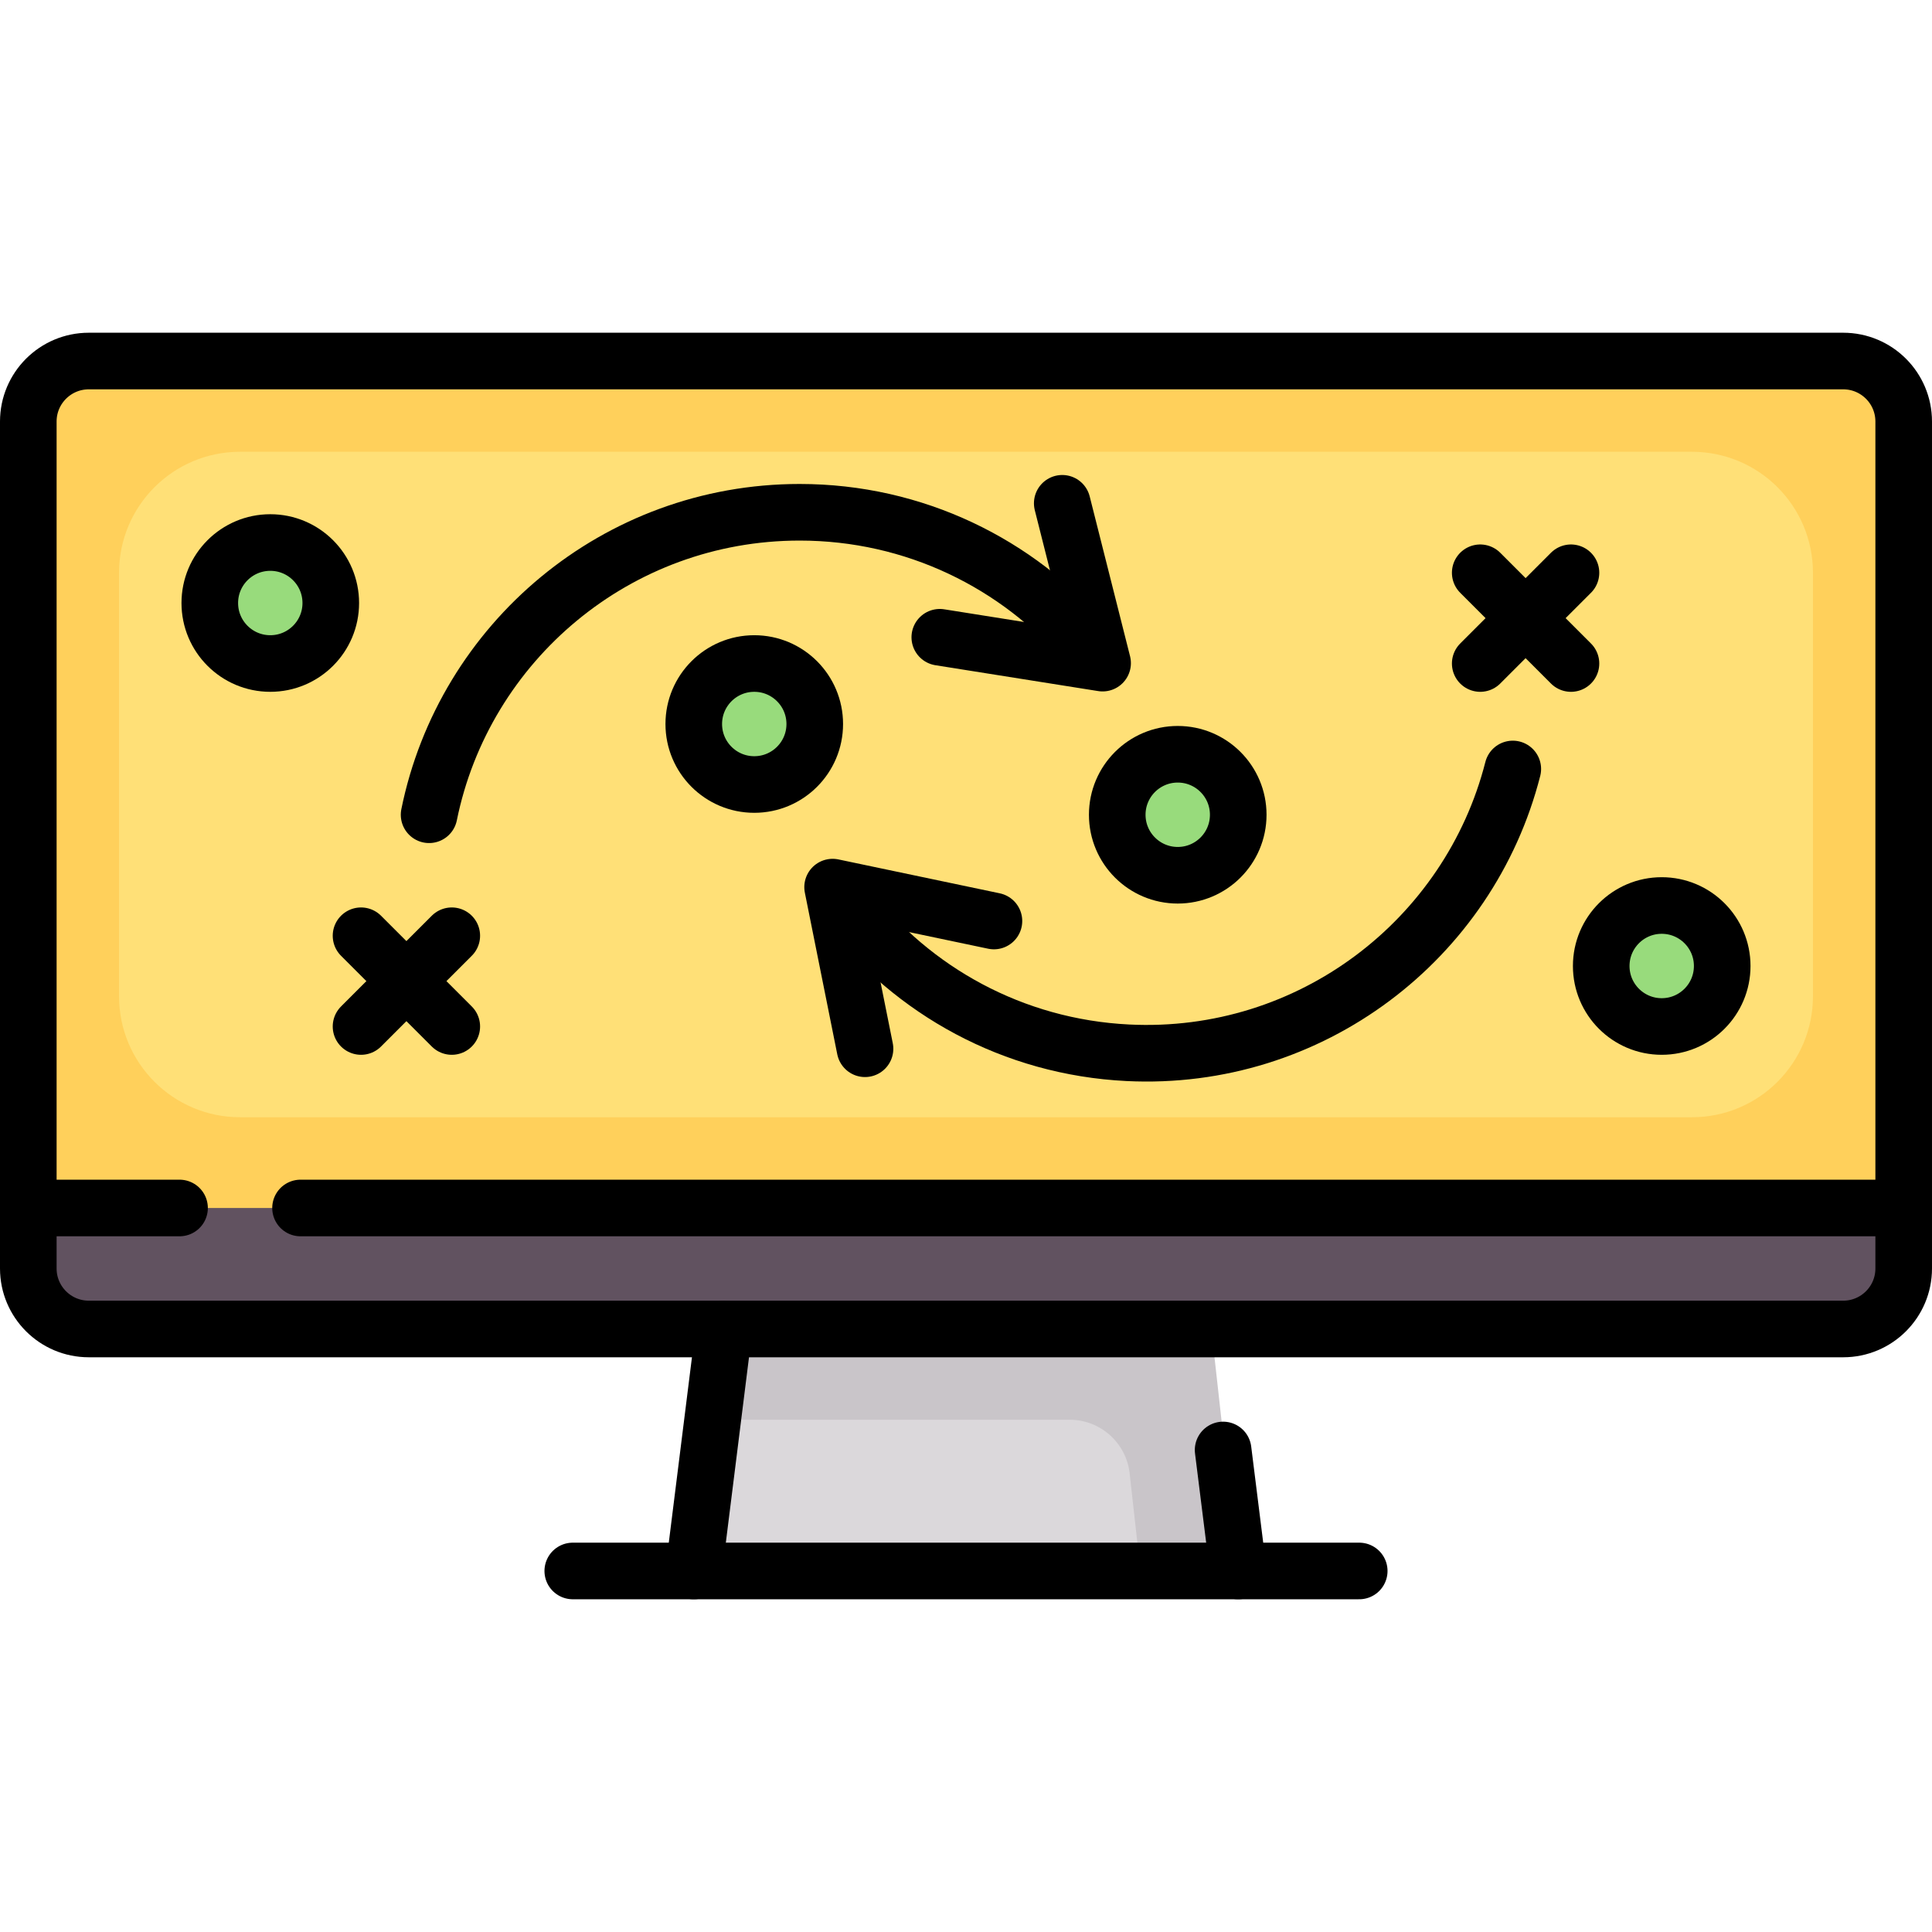
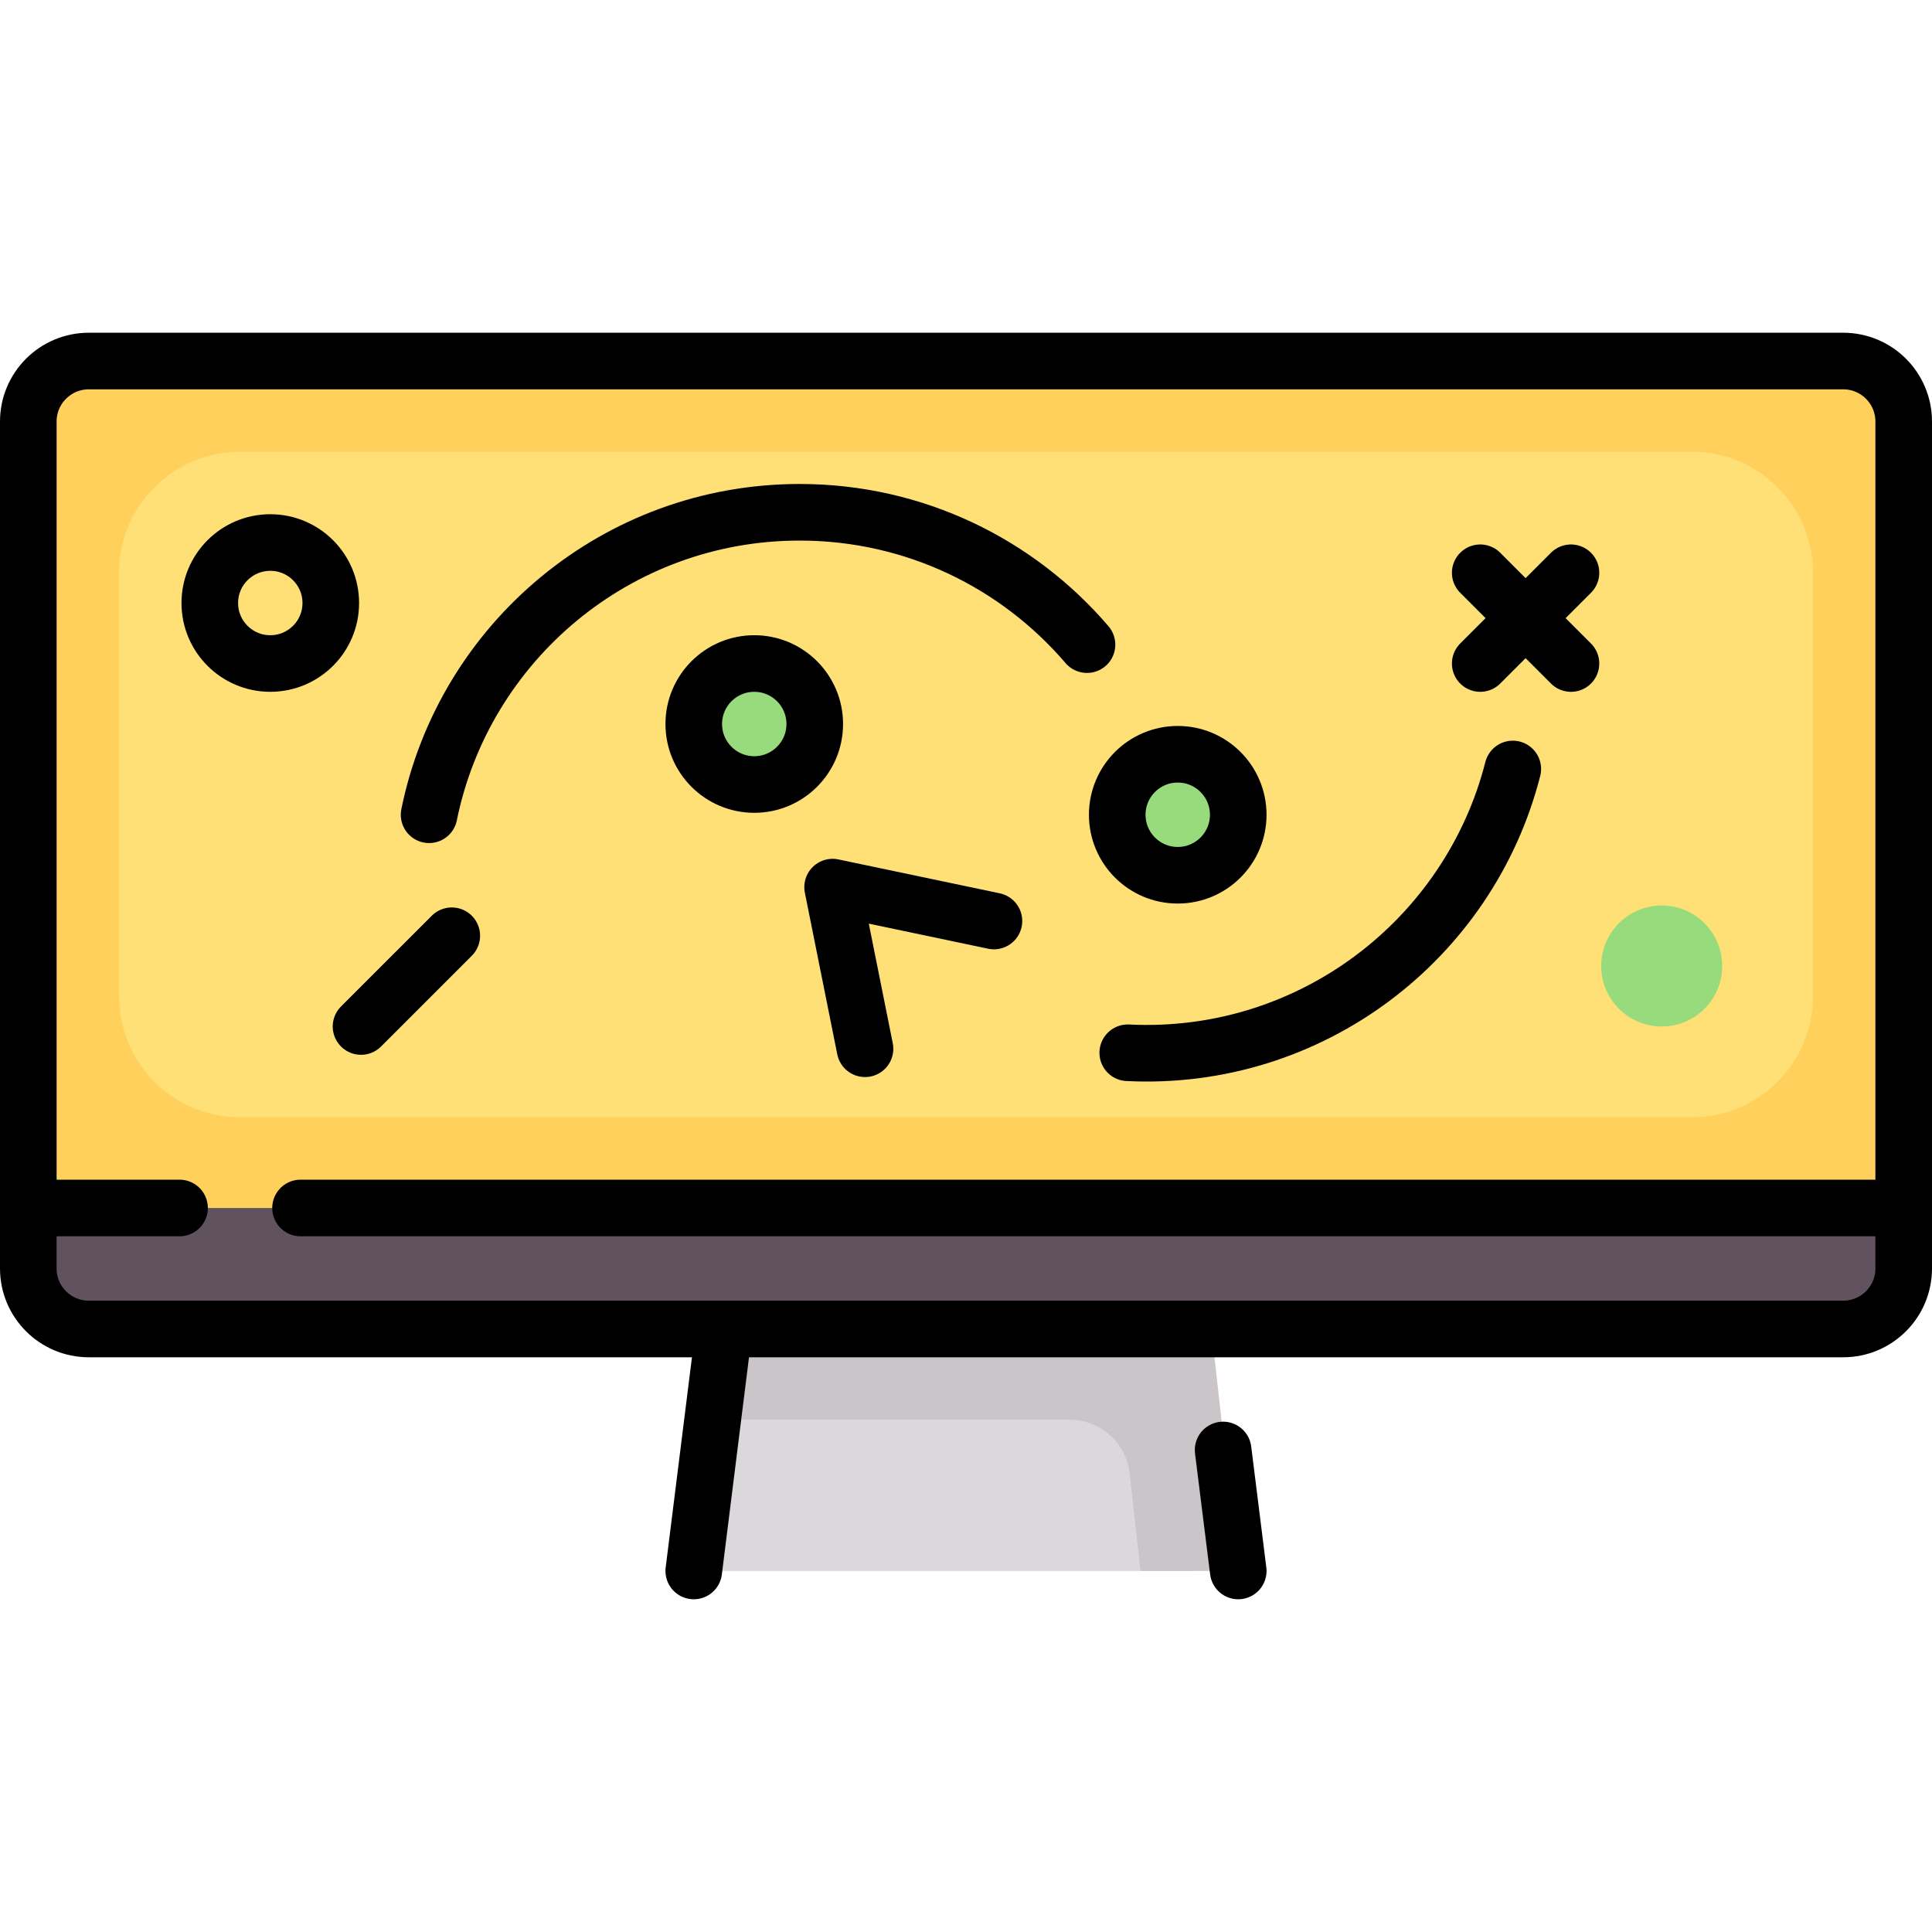
<svg xmlns="http://www.w3.org/2000/svg" version="1.1" id="Capa_1" x="0px" y="0px" viewBox="0 0 512 512" style="enable-background:new 0 0 512 512;" xml:space="preserve" width="512" height="512">
  <g>
    <g>
      <polygon style="fill:#DBD8DB;" points="308.338,344.177 191.871,344.177 183.855,416.323 316.354,416.323 &#09;&#09;" />
      <path style="fill:#C9C5C9;" d="M320.129,344.177H191.871l-3.563,32.065h95.138c8.181,0,15.03,6.13,15.93,14.259l2.867,25.821&#10;&#09;&#09;&#09;h25.902L320.129,344.177z" />
      <path style="fill:#615260;" d="M488.468,95.677H23.532c-8.854,0-16.032,7.178-16.032,16.032v224.452&#10;&#09;&#09;&#09;c0,8.854,7.178,16.032,16.032,16.032h464.935c8.854,0,16.032-7.178,16.032-16.032V111.71&#10;&#09;&#09;&#09;C504.5,102.855,497.322,95.677,488.468,95.677z" />
      <path style="fill:#FFD05B;" d="M7.5,320.129h497V111.71c0-8.854-7.178-16.032-16.032-16.032H23.532&#10;&#09;&#09;&#09;c-8.854,0-16.032,7.178-16.032,16.032V320.129z" />
      <path style="fill:#FFE077;" d="M448.387,296.081H63.613c-17.709,0-32.065-14.356-32.065-32.065V151.79&#10;&#09;&#09;&#09;c0-17.709,14.356-32.065,32.065-32.065h384.774c17.709,0,32.065,14.356,32.065,32.065v112.226&#10;&#09;&#09;&#09;C480.452,281.725,466.096,296.081,448.387,296.081z" />
      <circle style="fill:#98DB7C;" cx="312.113" cy="215.919" r="16.032" />
      <circle style="fill:#98DB7C;" cx="199.887" cy="191.871" r="16.032" />
-       <circle style="fill:#98DB7C;" cx="71.629" cy="159.806" r="16.032" />
      <circle style="fill:#98DB7C;" cx="440.371" cy="256" r="16.032" />
    </g>
    <g>
      <path style="fill:none;stroke:#000000;stroke-width:15;stroke-linecap:round;stroke-linejoin:round;stroke-miterlimit:10;" d="&#10;&#09;&#09;&#09;M488.468,95.677H23.532c-8.854,0-16.032,7.178-16.032,16.032v224.452c0,8.854,7.178,16.032,16.032,16.032h464.935&#10;&#09;&#09;&#09;c8.854,0,16.032-7.178,16.032-16.032V111.71C504.5,102.855,497.322,95.677,488.468,95.677z" />
      <line style="fill:none;stroke:#000000;stroke-width:15;stroke-linecap:round;stroke-linejoin:round;stroke-miterlimit:10;" x1="79.645" y1="320.129" x2="504.5" y2="320.129" />
      <line style="fill:none;stroke:#000000;stroke-width:15;stroke-linecap:round;stroke-linejoin:round;stroke-miterlimit:10;" x1="7.5" y1="320.129" x2="47.581" y2="320.129" />
-       <line style="fill:none;stroke:#000000;stroke-width:15;stroke-linecap:round;stroke-linejoin:round;stroke-miterlimit:10;" x1="151.79" y1="416.323" x2="360.21" y2="416.323" />
      <line style="fill:none;stroke:#000000;stroke-width:15;stroke-linecap:round;stroke-linejoin:round;stroke-miterlimit:10;" x1="191.871" y1="352.194" x2="183.855" y2="416.323" />
      <line style="fill:none;stroke:#000000;stroke-width:15;stroke-linecap:round;stroke-linejoin:round;stroke-miterlimit:10;" x1="324.137" y1="384.258" x2="328.145" y2="416.323" />
      <line style="fill:none;stroke:#000000;stroke-width:15;stroke-linecap:round;stroke-linejoin:round;stroke-miterlimit:10;" x1="95.677" y1="272.032" x2="119.726" y2="247.984" />
-       <line style="fill:none;stroke:#000000;stroke-width:15;stroke-linecap:round;stroke-linejoin:round;stroke-miterlimit:10;" x1="95.677" y1="247.984" x2="119.726" y2="272.032" />
      <line style="fill:none;stroke:#000000;stroke-width:15;stroke-linecap:round;stroke-linejoin:round;stroke-miterlimit:10;" x1="392.274" y1="175.839" x2="416.323" y2="151.79" />
      <line style="fill:none;stroke:#000000;stroke-width:15;stroke-linecap:round;stroke-linejoin:round;stroke-miterlimit:10;" x1="392.274" y1="151.79" x2="416.323" y2="175.839" />
      <circle style="fill:none;stroke:#000000;stroke-width:15;stroke-linecap:round;stroke-linejoin:round;stroke-miterlimit:10;" cx="312.113" cy="215.919" r="16.032" />
      <circle style="fill:none;stroke:#000000;stroke-width:15;stroke-linecap:round;stroke-linejoin:round;stroke-miterlimit:10;" cx="199.887" cy="191.871" r="16.032" />
      <circle style="fill:none;stroke:#000000;stroke-width:15;stroke-linecap:round;stroke-linejoin:round;stroke-miterlimit:10;" cx="71.629" cy="159.806" r="16.032" />
-       <circle style="fill:none;stroke:#000000;stroke-width:15;stroke-linecap:round;stroke-linejoin:round;stroke-miterlimit:10;" cx="440.371" cy="256" r="16.032" />
      <path style="fill:none;stroke:#000000;stroke-width:15;stroke-linecap:round;stroke-linejoin:round;stroke-miterlimit:10;" d="&#10;&#09;&#09;&#09;M113.714,215.919c9.284-45.737,49.721-80.161,98.197-80.161c30.477,0,57.777,13.607,76.155,35.077" />
-       <polyline style="fill:none;stroke:#000000;stroke-width:15;stroke-linecap:round;stroke-linejoin:round;stroke-miterlimit:10;" points="&#10;&#09;&#09;&#09;249.056,168.88 292.202,175.736 281.506,133.379 &#09;&#09;" />
-       <path style="fill:none;stroke:#000000;stroke-width:15;stroke-linecap:round;stroke-linejoin:round;stroke-miterlimit:10;" d="&#10;&#09;&#09;&#09;M400.906,203.787c-11.534,45.222-53.623,77.605-102.041,75.208c-30.44-1.507-57.033-16.447-74.327-38.799" />
+       <path style="fill:none;stroke:#000000;stroke-width:15;stroke-linecap:round;stroke-linejoin:round;stroke-miterlimit:10;" d="&#10;&#09;&#09;&#09;M400.906,203.787c-11.534,45.222-53.623,77.605-102.041,75.208" />
      <polyline style="fill:none;stroke:#000000;stroke-width:15;stroke-linecap:round;stroke-linejoin:round;stroke-miterlimit:10;" points="&#10;&#09;&#09;&#09;263.403,244.077 220.649,235.096 229.238,277.93 &#09;&#09;" />
    </g>
  </g>
</svg>